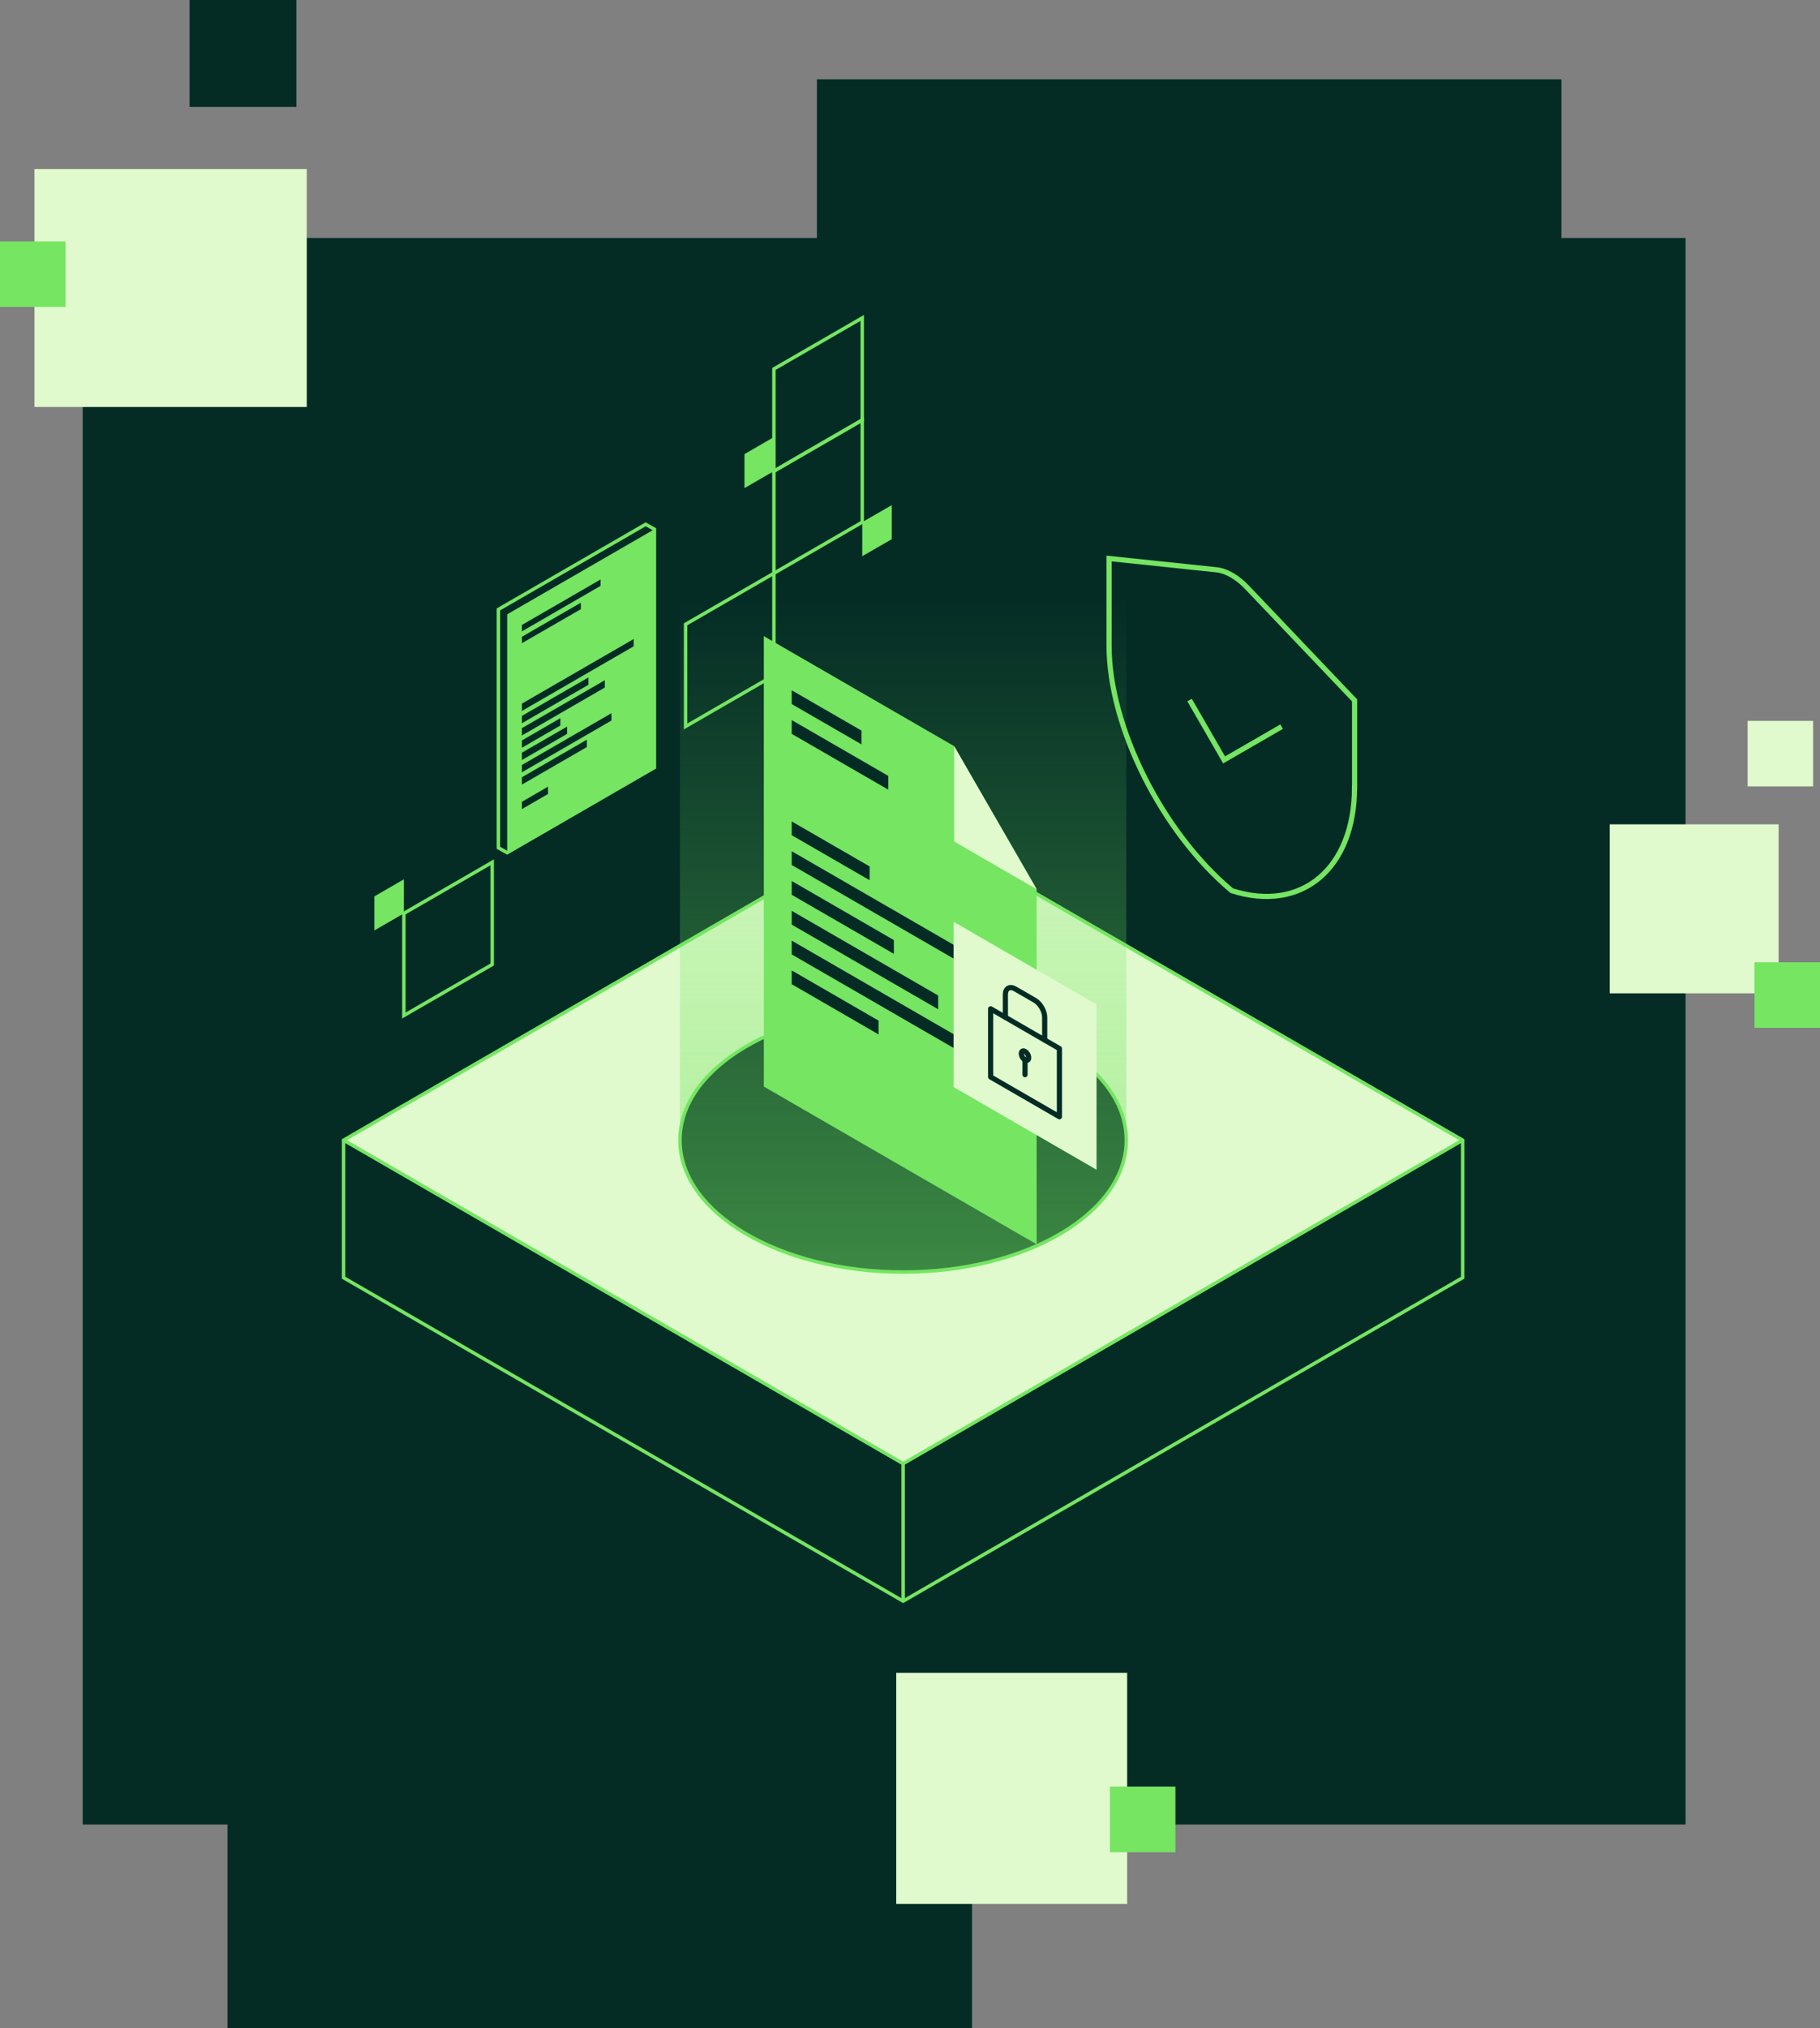
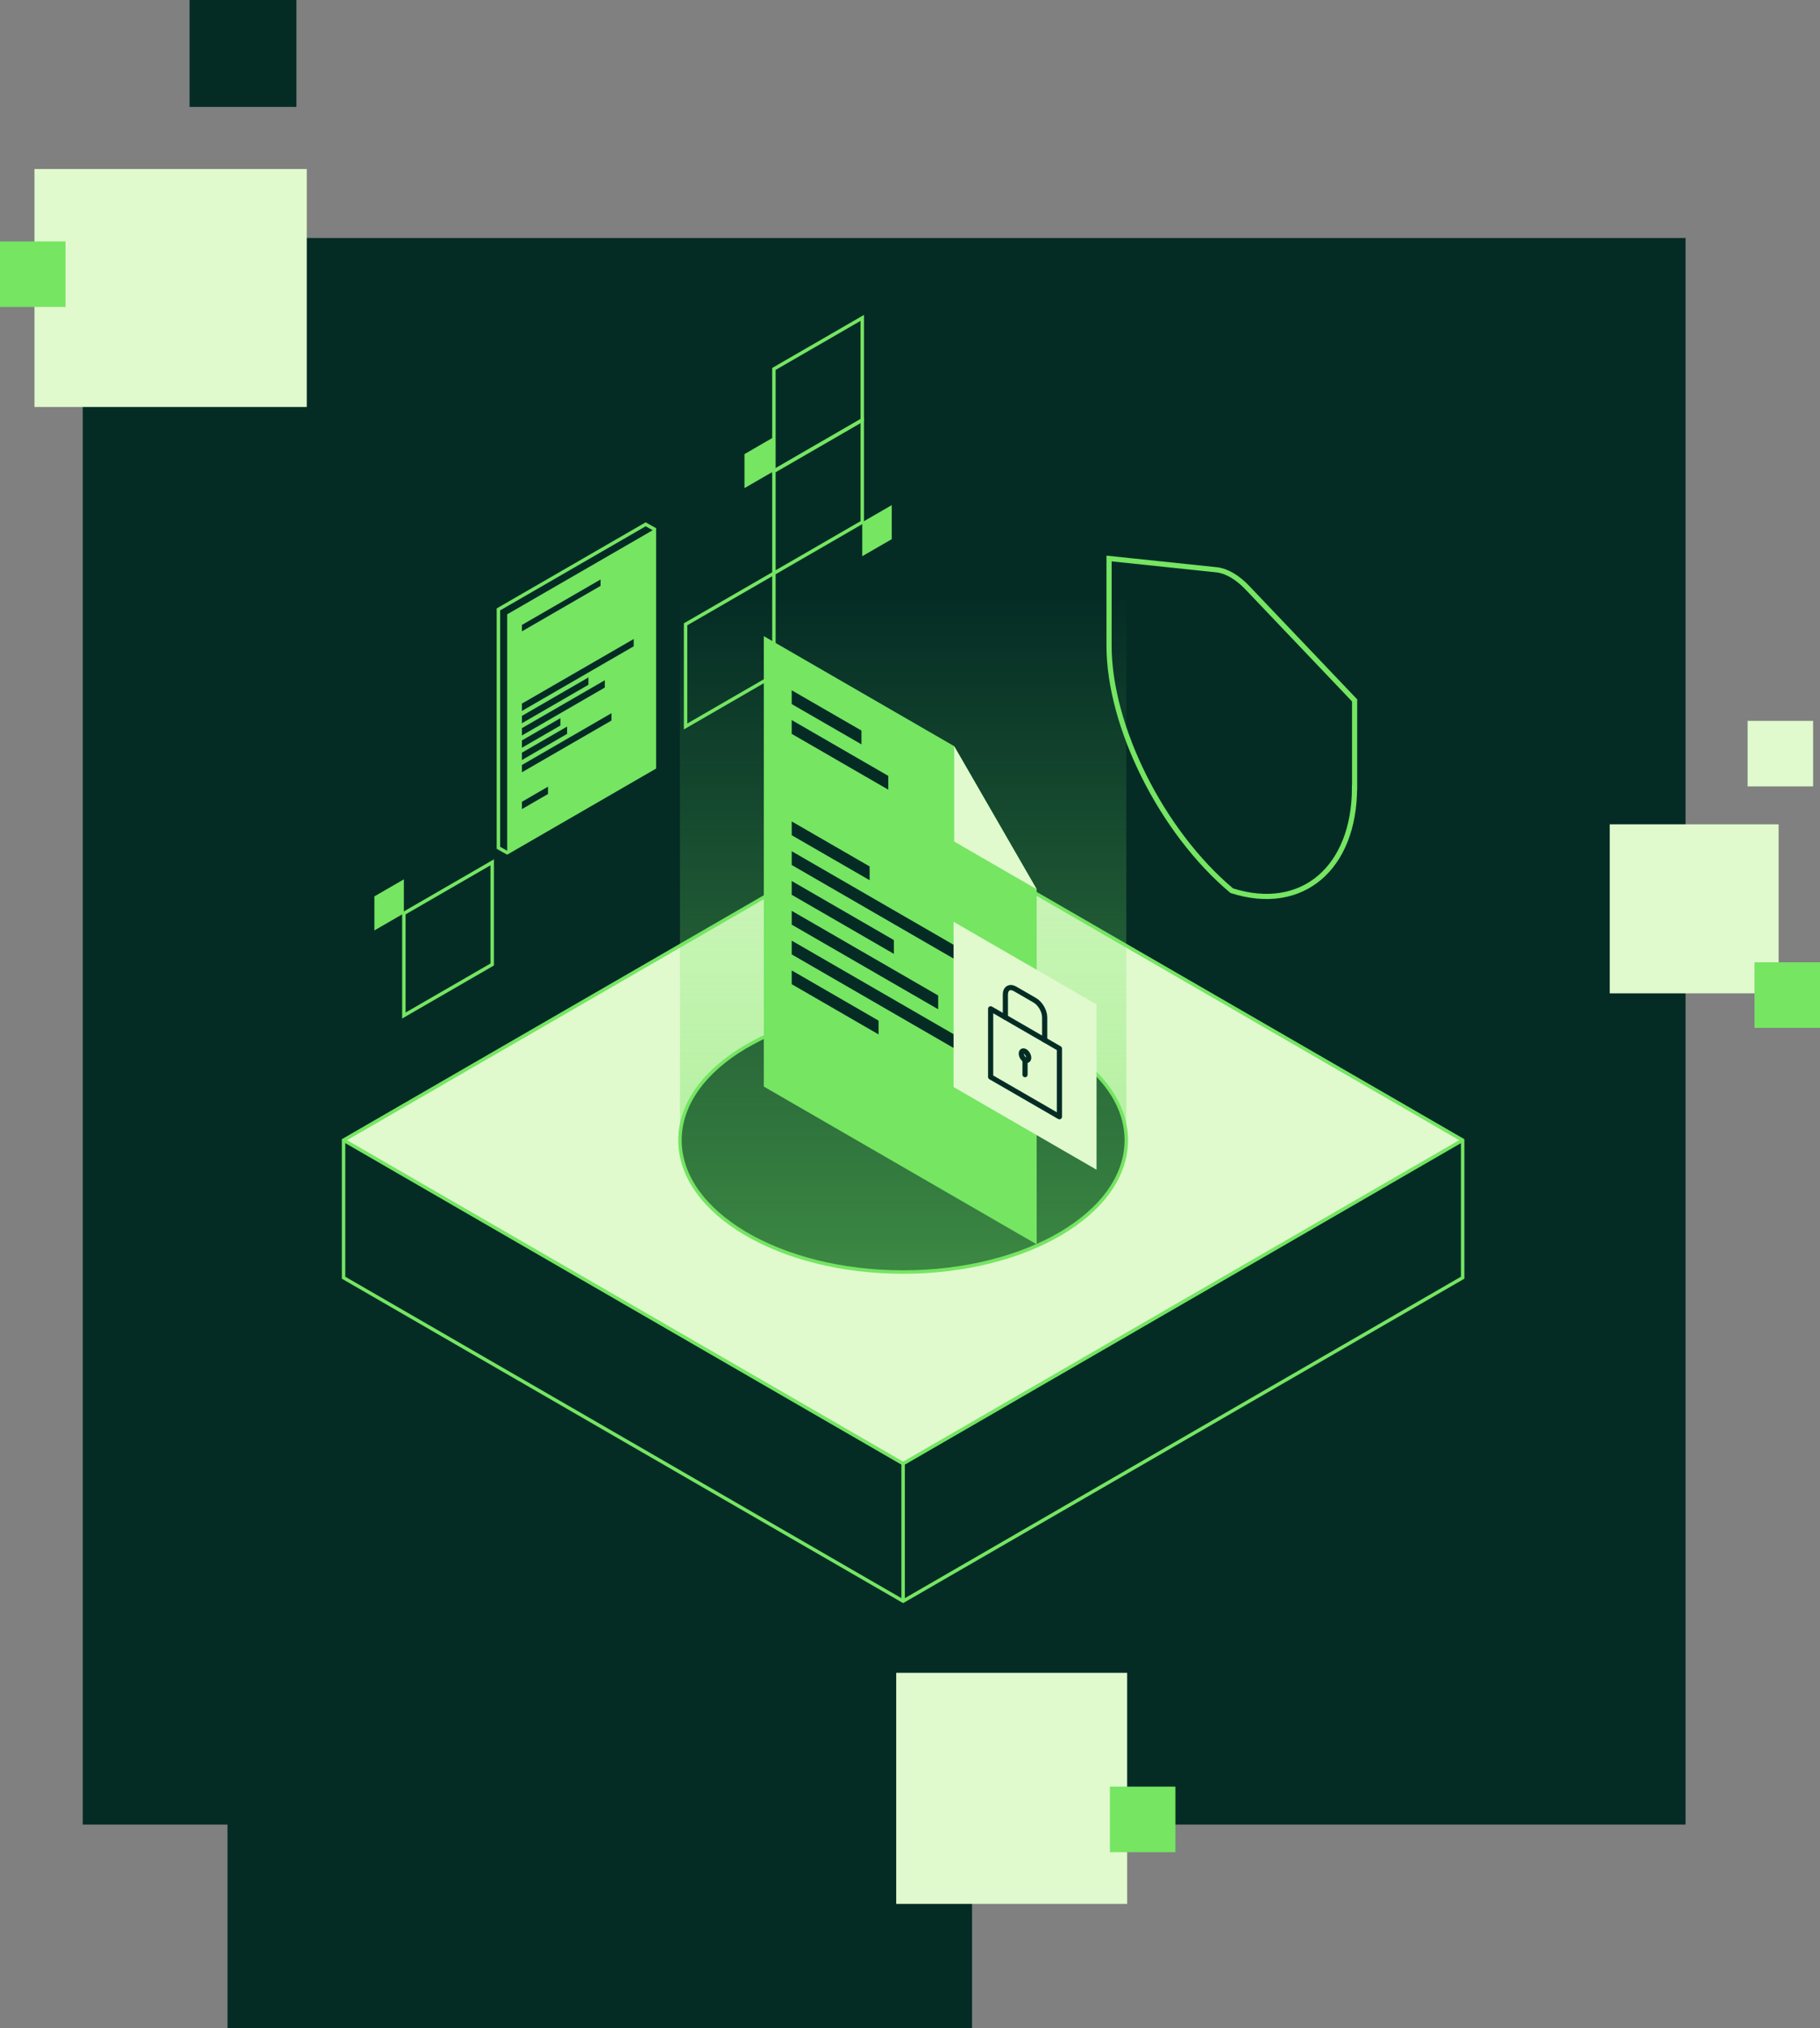
<svg xmlns="http://www.w3.org/2000/svg" width="528" height="588" viewBox="0 0 528 588" fill="none">
  <rect x="0" y="0" width="528" height="588" fill="#808080" stroke="none" />
  <rect x="24" y="69" width="465" height="460" fill="#042C25" />
-   <rect x="237" y="23" width="216" height="188" fill="#042C25" />
  <rect x="66" y="400" width="216" height="188" fill="#042C25" />
  <rect x="10" y="49" width="79" height="69" fill="#E0F9CD" />
  <rect x="467" y="239" width="49" height="49" fill="#E0F9CD" />
  <rect x="507" y="209" width="19" height="19" fill="#E0F9CD" />
  <rect x="509" y="279" width="19" height="19" fill="#75E562" />
  <rect y="70" width="19" height="19" fill="#75E562" />
  <rect x="55" width="31" height="31" fill="#042C25" />
  <rect x="260" y="485" width="67" height="67" fill="#E0F9CD" />
  <rect x="322" y="518" width="19" height="19" fill="#75E562" />
  <g clip-path="url(#clip0_1322_1669)">
    <path d="M224.519 166.205L250.147 151.393V121.781L224.519 136.594V166.205Z" stroke="#75E562" stroke-miterlimit="10" />
    <path d="M224.519 136.594L250.147 121.782V92.17L224.519 106.969V136.594Z" stroke="#75E562" stroke-miterlimit="10" />
    <path d="M198.891 210.629L224.519 195.817V166.205L198.891 181.004V210.629Z" stroke="#75E562" stroke-miterlimit="10" />
    <path d="M224.519 136.594V126.719L215.981 131.656V141.518L224.519 136.594Z" fill="#75E562" />
    <path d="M258.699 156.33V146.455L250.147 151.393V161.268L258.699 156.33Z" fill="#75E562" />
    <path d="M262.007 236.785L424.328 330.571L262.007 424.357L99.672 330.571L262.007 236.785Z" fill="#E0F9CD" />
    <path d="M262.007 236.785L99.672 330.571V370.448L262.007 464.22L424.328 370.448V330.571L262.007 236.785Z" stroke="#75E562" stroke-miterlimit="10" />
    <path d="M262.007 464.22V424.356L424.328 330.57" stroke="#75E562" stroke-miterlimit="10" />
    <path d="M262.007 424.356L99.672 330.57" stroke="#75E562" stroke-miterlimit="10" />
    <path d="M262.007 368.807C297.763 368.807 326.75 351.688 326.75 330.571C326.75 309.455 297.763 292.336 262.007 292.336C226.25 292.336 197.264 309.455 197.264 330.571C197.264 351.688 226.25 368.807 262.007 368.807Z" fill="#042C25" stroke="#75E562" stroke-miterlimit="10" />
    <path d="M117.166 294.434L142.794 279.635V250.01L117.166 264.822V294.434Z" stroke="#75E562" stroke-miterlimit="10" />
    <path d="M117.166 264.822V254.947L108.614 259.885V269.76L117.166 264.822Z" fill="#75E562" />
    <path opacity="0.5" d="M197.264 141.008V330.665C197.264 351.787 226.254 368.9 262.007 368.9C297.76 368.9 326.75 351.774 326.75 330.665V141.008H197.277H197.264Z" fill="url(#paint0_linear_1322_1669)" />
    <path d="M189.855 153.438L187.314 152.012L144.596 176.686V245.798L147.137 247.224L189.855 222.536V153.438Z" stroke="#75E562" stroke-miterlimit="10" />
    <path d="M147.137 247.223L189.855 222.536V153.438L147.137 178.112V247.223Z" fill="#75E562" />
    <path d="M174.231 168.008L151.413 181.192V183.049L174.231 169.864V168.008Z" fill="#042C25" />
-     <path d="M168.503 174.748L151.413 184.623V186.48L168.503 176.618V174.748Z" fill="#042C25" />
    <path d="M183.845 187.382L151.413 206.123V203.997L183.845 185.27V187.382Z" fill="#042C25" />
    <path d="M170.708 198.536L151.413 209.689V207.563L170.708 196.41V198.536Z" fill="#042C25" />
    <path d="M175.454 199.343L151.413 213.24V211.115L175.454 197.23V199.343Z" fill="#042C25" />
    <path d="M162.573 210.346L151.413 216.791V214.678L162.573 208.221V210.346Z" fill="#042C25" />
    <path d="M164.523 212.768L151.413 220.356V218.231L164.523 210.656V212.768Z" fill="#042C25" />
    <path d="M177.391 208.907L151.413 223.908V221.796L177.391 206.781V208.907Z" fill="#042C25" />
-     <path d="M170.251 216.591L151.413 227.475V225.349L170.251 214.465V216.591Z" fill="#042C25" />
    <path d="M158.983 230.206L151.413 234.578V232.466L158.983 228.08V230.206Z" fill="#042C25" />
    <path d="M392.958 228.322C392.958 251.678 377.764 264.741 357.353 258.243C336.942 241.143 321.748 210.536 321.748 187.18V161.928L352.916 165.197C355.766 165.493 358.966 167.336 361.817 170.336L392.985 203.069V228.322H392.958Z" stroke="#75E562" stroke-width="1.5" stroke-miterlimit="10" />
-     <path d="M371.807 210.683L355.121 220.316L345.104 202.961" stroke="#75E562" stroke-width="1.5" />
    <path d="M300.745 360.76L221.588 315.031V184.436L276.811 216.334L300.745 257.812V360.76Z" fill="#75E562" />
    <path d="M276.811 216.334L300.745 257.812L276.811 243.995V216.334Z" fill="#E0F9CD" />
    <path d="M249.919 215.81L229.682 204.132V200.137L249.919 211.815V215.81Z" fill="#042C25" />
    <path d="M257.704 228.954L229.682 212.769V208.773L257.704 224.958V228.954Z" fill="#042C25" />
    <path d="M252.285 255.202L229.682 242.152V238.156L252.285 251.206V255.202Z" fill="#042C25" />
    <path d="M280.078 279.903L229.682 250.789V246.793L280.078 275.907V279.903Z" fill="#042C25" />
    <path d="M259.318 276.554L229.682 259.427V255.432L259.318 272.558V276.554Z" fill="#042C25" />
    <path d="M272.172 292.617L229.682 268.078V264.082L272.172 288.622V292.617Z" fill="#042C25" />
    <path d="M287.406 310.053L229.682 276.714V272.719L287.406 306.057V310.053Z" fill="#042C25" />
    <path d="M254.88 299.908L229.682 285.351V281.355L254.88 295.912V299.908Z" fill="#042C25" />
    <path d="M276.636 267.244L318.117 291.205V339.141L276.636 315.166V267.244Z" fill="#E0F9CD" />
    <path d="M307.347 323.778L287.393 312.248V292.484L307.347 304.014V323.778Z" stroke="#042C25" stroke-width="1.5" stroke-linecap="round" stroke-linejoin="round" />
    <path d="M297.37 311.575V307.311" stroke="#042C25" stroke-width="1.5" stroke-linecap="round" stroke-linejoin="round" />
    <path d="M298.116 307.376C298.534 307.134 298.536 306.354 298.12 305.634C297.704 304.913 297.028 304.524 296.61 304.766C296.192 305.007 296.19 305.787 296.606 306.508C297.022 307.229 297.698 307.617 298.116 307.376Z" stroke="#042C25" stroke-width="1.5" stroke-linecap="round" stroke-linejoin="round" />
    <path d="M291.669 294.96V291.664V288.368C291.669 286.552 292.946 285.812 294.52 286.727L300.221 290.023C301.794 290.938 303.071 293.144 303.071 294.96V298.256V301.553" stroke="#042C25" stroke-width="1.5" stroke-linecap="round" stroke-linejoin="round" />
  </g>
  <defs>
    <linearGradient id="paint0_linear_1322_1669" x1="262.007" y1="369.667" x2="262.007" y2="173.081" gradientUnits="userSpaceOnUse">
      <stop stop-color="#75E562" />
      <stop offset="1" stop-color="#75E562" stop-opacity="0" />
    </linearGradient>
    <clipPath id="clip0_1322_1669">
      <rect width="326" height="374" fill="white" transform="translate(99 91)" />
    </clipPath>
  </defs>
</svg>